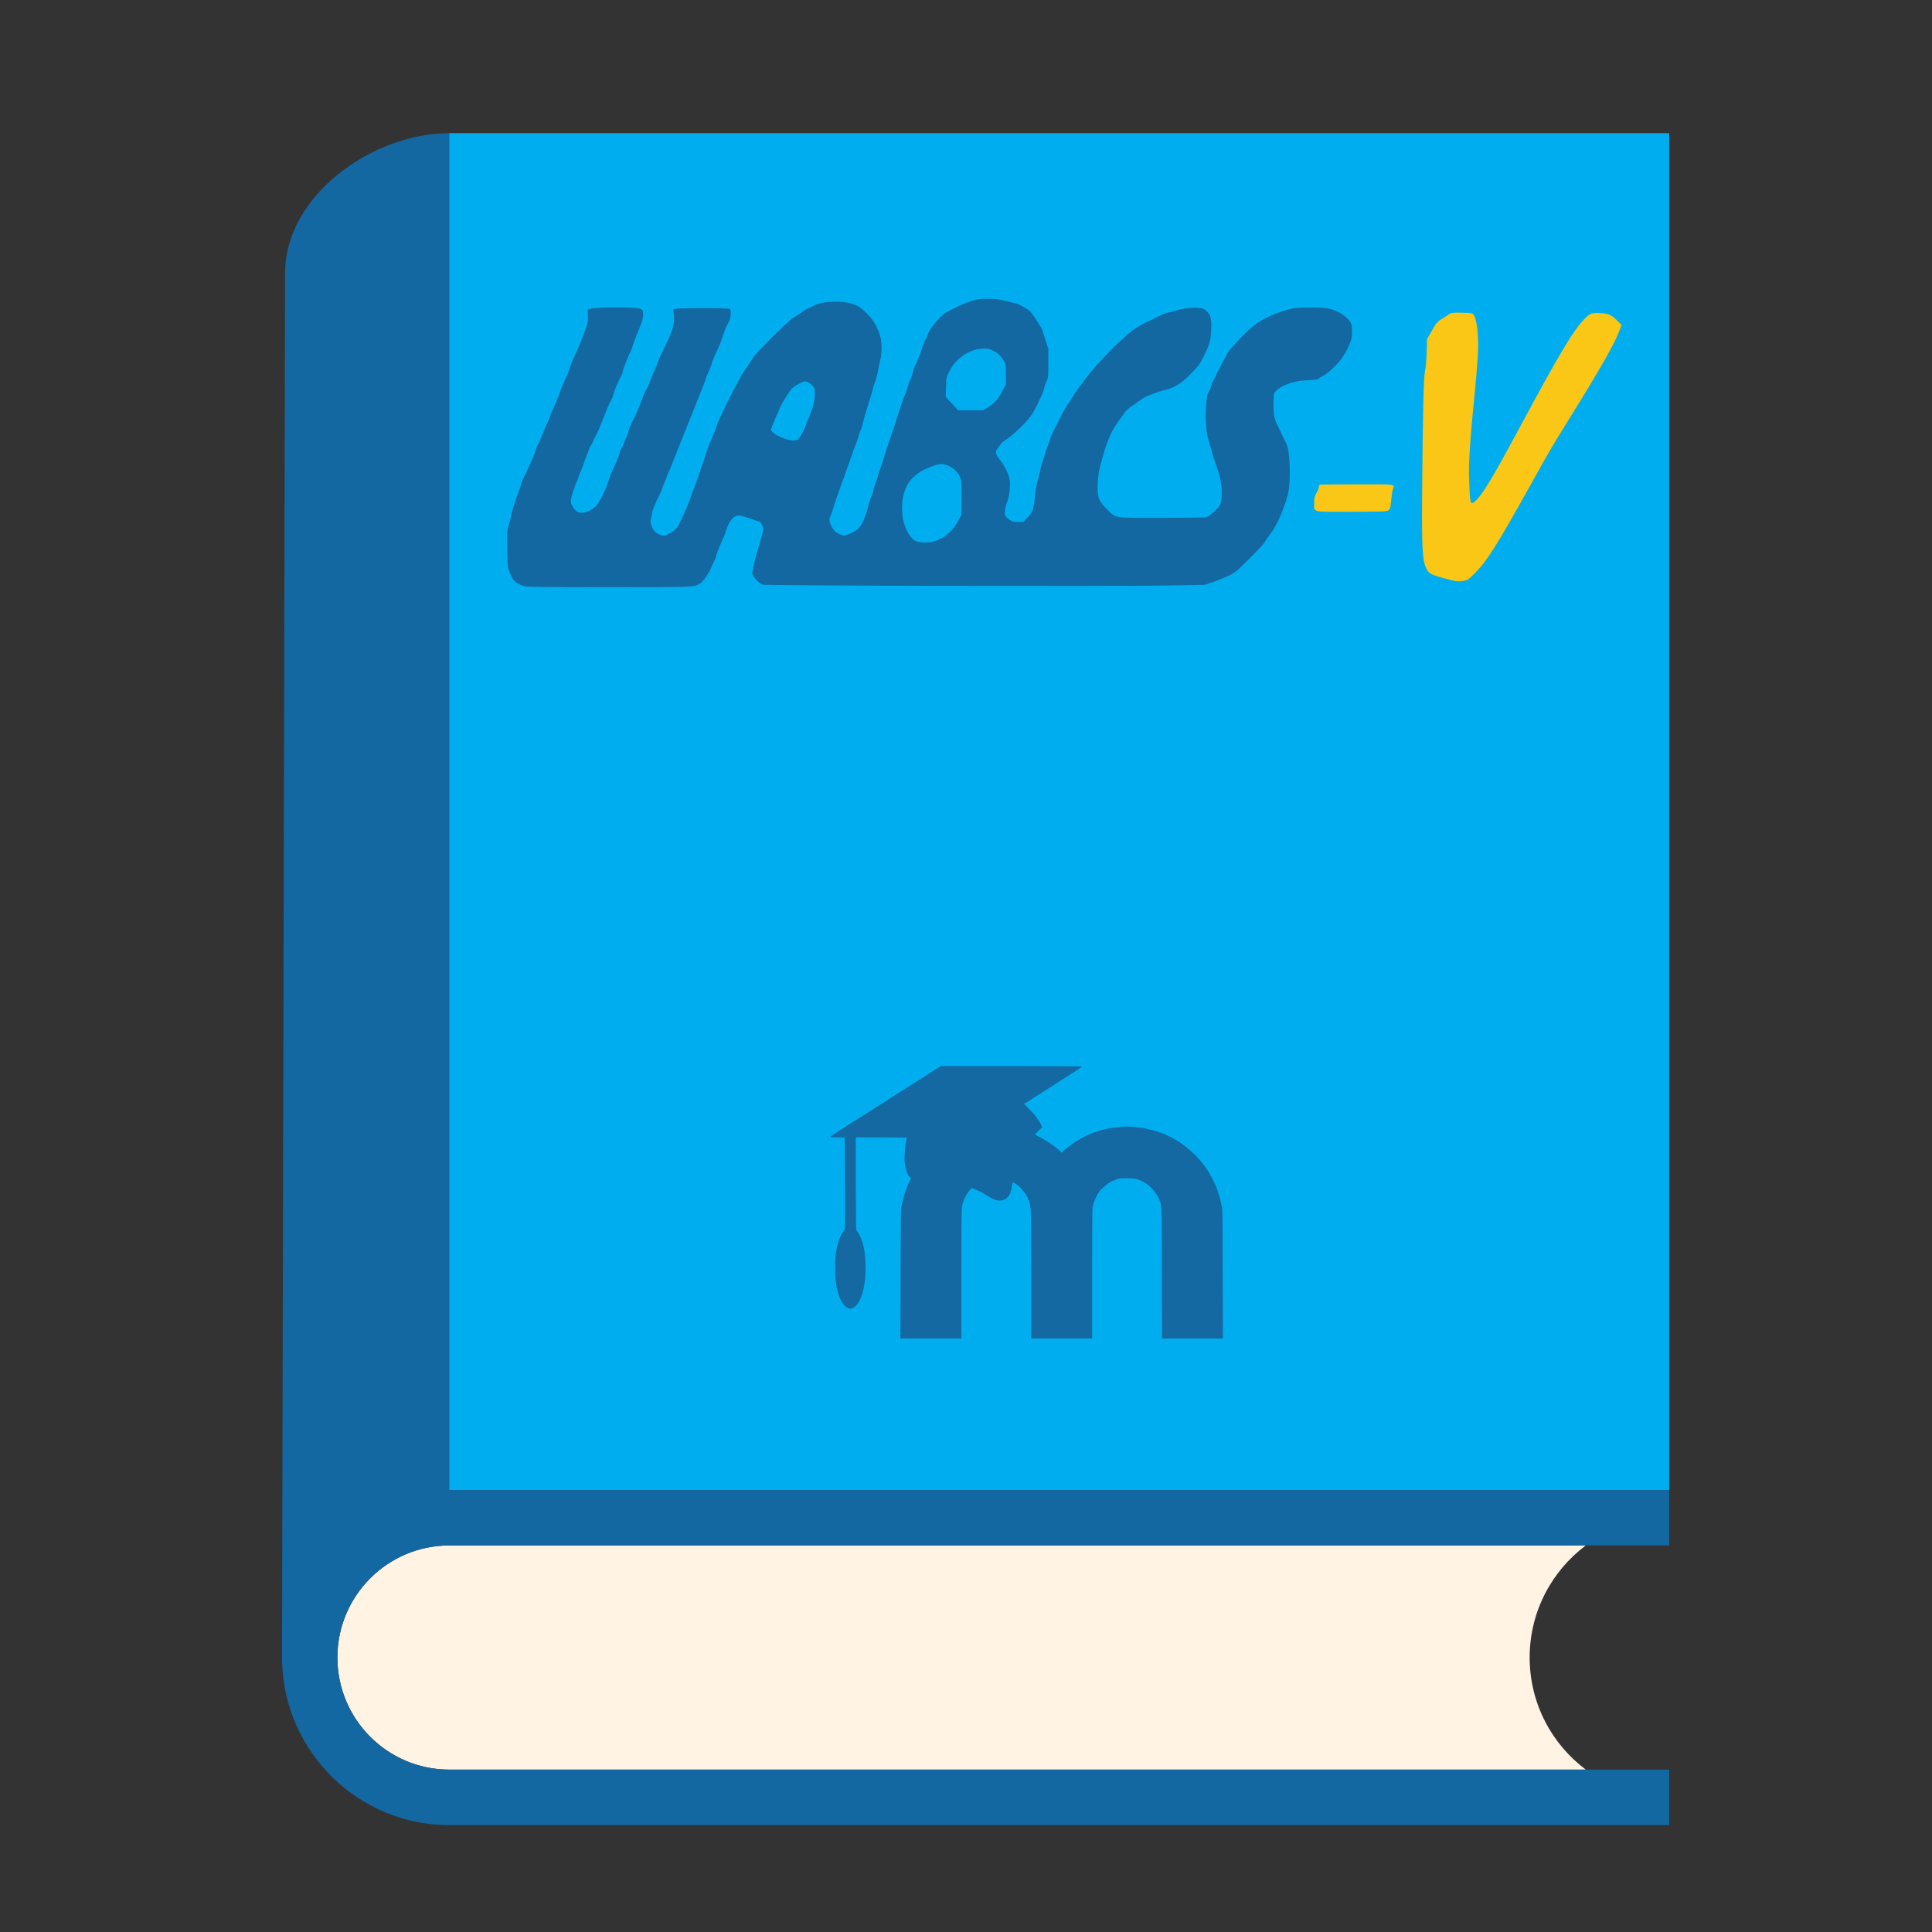
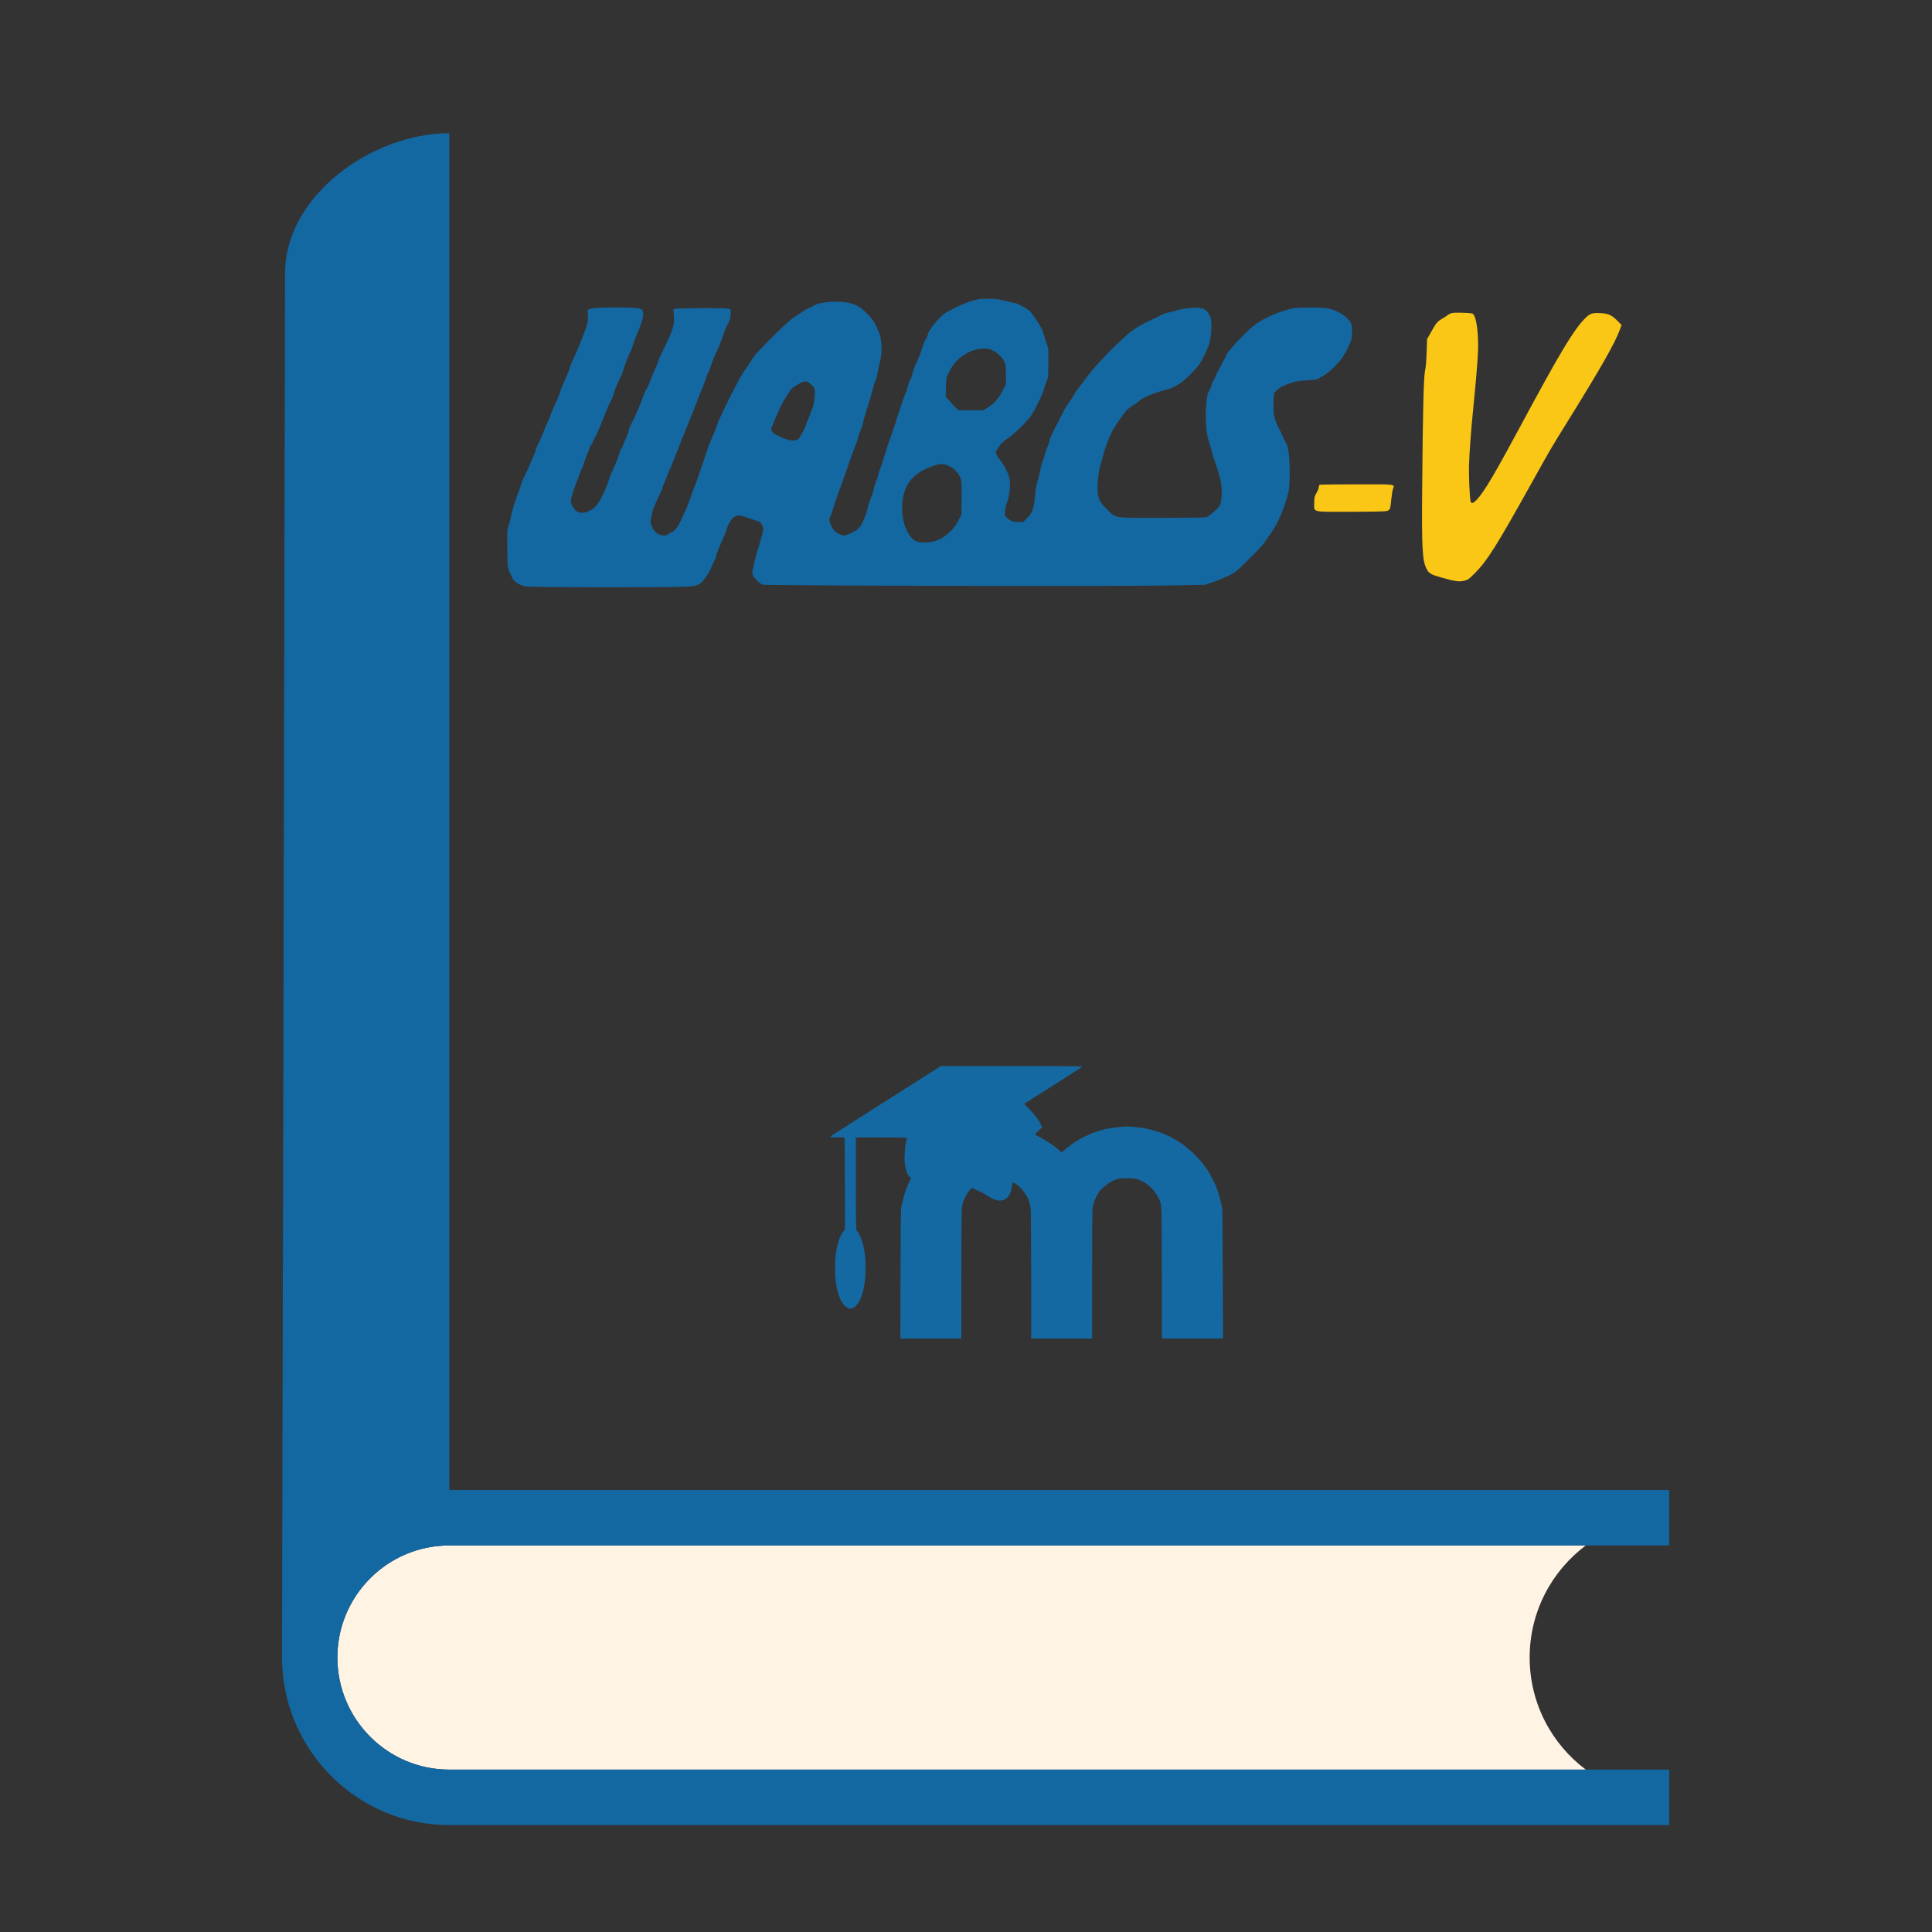
<svg xmlns="http://www.w3.org/2000/svg" width="500" zoomAndPan="magnify" viewBox="0 0 375 375" height="500" preserveAspectRatio="xMidYMid meet" version="1.0">
  <rect x="0" y="0" width="375" height="375" fill="#333333" stroke="none" />
  <defs>
    <clipPath id="a99674f1e0">
      <path d="M 54.738 25.852 L 323.988 25.852 L 323.988 354.25 L 54.738 354.25 Z M 54.738 25.852 " clip-rule="nonzero" />
    </clipPath>
    <clipPath id="3f28864db3">
      <path d="M 87 25.797 L 323.988 25.797 L 323.988 290 L 87 290 Z M 87 25.797 " clip-rule="nonzero" />
    </clipPath>
  </defs>
  <path fill="#fff3e4" d="M 65.488 321.715 C 65.488 333.723 75.23 343.48 87.207 343.48 L 307.801 343.48 C 301.188 338.531 296.906 330.625 296.906 321.715 C 296.906 312.82 301.188 304.922 307.797 299.973 L 87.207 299.973 C 75.23 299.973 65.488 309.727 65.488 321.715 " fill-opacity="1" fill-rule="nonzero" />
  <g clip-path="url(#a99674f1e0)">
    <path fill="#1468a2" d="M 87.207 289.207 L 87.207 25.852 C 72.25 25.852 55.336 37.984 55.336 52.98 L 54.738 322.82 L 54.766 322.781 C 55.332 340.227 69.668 354.25 87.207 354.25 L 323.988 354.25 L 323.988 343.48 L 87.207 343.48 C 75.23 343.48 65.488 333.723 65.488 321.715 C 65.488 309.727 75.23 299.973 87.207 299.973 L 323.988 299.973 L 323.988 289.207 L 87.207 289.207 " fill-opacity="1" fill-rule="nonzero" />
  </g>
  <g clip-path="url(#3f28864db3)">
-     <path fill="#00aeef" d="M 87.207 25.852 L 87.207 289.207 L 323.988 289.207 L 323.988 25.852 L 87.207 25.852 " fill-opacity="1" fill-rule="nonzero" />
-   </g>
+     </g>
  <path fill="#1569a2" d="M 181.406 207.691 C 180.742 208.117 179.816 208.703 179.336 209 C 178.867 209.297 178.23 209.703 177.941 209.895 C 177.656 210.098 177.137 210.422 176.789 210.625 C 176.441 210.836 176.156 211.039 176.137 211.078 C 176.117 211.117 176.039 211.152 175.973 211.152 C 175.906 211.152 175.828 211.191 175.809 211.23 C 175.797 211.27 175.328 211.578 174.781 211.902 C 174.23 212.242 173.723 212.566 173.645 212.645 C 173.566 212.723 173.453 212.789 173.375 212.789 C 173.309 212.789 173.23 212.816 173.211 212.867 C 173.203 212.902 172.836 213.152 172.414 213.414 C 171.992 213.672 171.637 213.922 171.617 213.961 C 171.598 214 171.52 214.039 171.453 214.039 C 171.375 214.039 171.262 214.098 171.191 214.164 C 171.125 214.23 170.617 214.566 170.059 214.902 C 169.5 215.242 169.031 215.547 169 215.578 C 168.973 215.605 168.867 215.672 168.762 215.742 C 168.512 215.883 166.867 216.922 165.316 217.914 C 164.645 218.348 163.422 219.125 162.605 219.652 C 161.789 220.172 161.117 220.633 161.117 220.684 C 161.117 220.73 161.742 220.77 162.5 220.77 L 163.887 220.77 L 163.941 221.066 C 163.973 221.23 164 225.242 164 229.98 L 164 238.586 L 163.656 239.066 C 163.172 239.73 162.711 240.816 162.598 241.539 C 162.578 241.617 162.5 241.941 162.422 242.27 C 161.973 244.098 161.973 247.836 162.422 250 C 162.828 251.941 163.586 253.367 164.441 253.816 C 164.906 254.059 164.973 254.066 165.336 253.953 C 166.828 253.508 167.875 250.703 168 246.828 C 168.105 243.77 167.711 241.441 166.762 239.539 C 166.703 239.414 166.559 239.211 166.441 239.086 C 166.328 238.961 166.262 238.836 166.289 238.809 C 166.316 238.777 166.289 238.75 166.23 238.75 C 166.145 238.75 166.117 236.547 166.117 229.758 L 166.117 220.77 L 171.125 220.77 C 175.125 220.77 176.117 220.797 176.047 220.883 C 175.809 221.191 175.512 223.98 175.578 225.289 C 175.656 226.742 176.172 228.277 176.684 228.52 C 176.855 228.605 176.848 228.645 176.52 229.328 C 176.191 230.02 175.539 231.723 175.492 232.02 C 175.48 232.098 175.441 232.23 175.414 232.309 C 175.387 232.383 175.289 232.777 175.203 233.172 C 175.125 233.566 175 234.066 174.941 234.277 C 174.867 234.559 174.816 238.117 174.797 247.242 L 174.762 259.809 L 186.598 259.809 L 186.598 247.473 C 186.598 240.383 186.645 234.848 186.691 234.453 C 186.742 234.066 186.855 233.527 186.953 233.25 C 187.117 232.742 187.77 231.508 187.992 231.289 C 188.047 231.23 188.223 231.039 188.355 230.867 C 188.617 230.566 188.625 230.559 188.934 230.703 C 190.223 231.297 190.5 231.422 190.578 231.422 C 190.625 231.422 190.691 231.461 190.723 231.52 C 190.75 231.566 191 231.723 191.262 231.875 C 191.531 232.02 192.02 232.309 192.367 232.508 C 193.547 233.211 194.672 233.211 195.434 232.508 C 195.645 232.309 195.828 232.098 195.828 232.039 C 195.828 231.973 195.867 231.922 195.914 231.922 C 195.961 231.922 196.039 231.777 196.066 231.605 C 196.105 231.441 196.172 231.25 196.211 231.203 C 196.25 231.145 196.316 230.867 196.348 230.578 C 196.453 229.703 196.512 229.52 196.656 229.52 C 196.797 229.52 197.441 229.953 197.578 230.145 C 197.617 230.191 197.656 230.211 197.656 230.164 C 197.656 230.039 198.887 231.434 198.953 231.633 C 198.992 231.742 199.047 231.828 199.098 231.828 C 199.137 231.828 199.203 231.934 199.23 232.066 C 199.27 232.203 199.336 232.309 199.387 232.309 C 199.441 232.309 199.48 232.383 199.48 232.48 C 199.48 232.578 199.52 232.691 199.566 232.742 C 199.742 232.941 199.992 233.941 200.066 234.809 C 200.105 235.309 200.145 241.145 200.156 247.758 L 200.156 259.809 L 211.98 259.809 L 211.98 247.23 C 211.98 239.047 212.02 234.527 212.078 234.277 C 212.297 233.402 212.414 233.086 212.73 232.402 C 212.914 232.008 213.125 231.633 213.191 231.559 C 213.27 231.492 213.328 231.395 213.328 231.355 C 213.328 231.105 215.316 229.422 215.605 229.422 C 215.672 229.422 215.73 229.375 215.73 229.328 C 215.73 229.27 215.781 229.23 215.848 229.23 C 215.906 229.23 216.242 229.117 216.586 228.973 C 217.184 228.723 217.309 228.703 218.711 228.703 C 220.297 228.703 220.723 228.789 221.887 229.375 C 223.02 229.941 224.262 231.25 224.828 232.453 C 225.539 233.973 225.48 232.742 225.512 246.992 L 225.547 259.809 L 237.375 259.809 L 237.336 247.277 C 237.316 238.395 237.281 234.645 237.203 234.375 C 237.145 234.164 237.02 233.645 236.934 233.223 C 236.848 232.797 236.742 232.367 236.703 232.258 C 236.656 232.152 236.547 231.809 236.453 231.492 C 236.355 231.172 236.25 230.867 236.223 230.816 C 236.191 230.758 236.164 230.672 236.156 230.605 C 236.117 230.383 235.125 228.328 235.039 228.289 C 234.992 228.27 234.961 228.211 234.961 228.152 C 234.961 227.922 233.762 226.172 232.992 225.289 C 232.281 224.461 231.395 223.598 230.781 223.098 C 230.414 222.797 230.086 222.527 230.059 222.5 C 230.031 222.461 229.797 222.289 229.531 222.105 C 229.27 221.934 228.992 221.723 228.922 221.652 C 228.855 221.598 228.73 221.539 228.656 221.539 C 228.578 221.539 228.52 221.5 228.52 221.453 C 228.52 221.402 228.422 221.328 228.309 221.289 C 228.191 221.258 227.875 221.078 227.598 220.902 C 227.316 220.723 227.039 220.578 226.973 220.578 C 226.914 220.578 226.723 220.5 226.559 220.395 C 225.906 220.008 224.125 219.414 222.512 219.059 C 221.672 218.867 219.625 218.652 218.691 218.652 C 217.742 218.664 215.531 218.934 214.48 219.164 C 213.762 219.336 212.25 219.816 211.781 220.027 C 209.953 220.867 209.473 221.125 208.492 221.777 C 207.887 222.184 206.664 223.125 206.297 223.48 L 206.031 223.742 L 205.855 223.527 C 205.336 222.883 202.855 221.191 201.547 220.578 C 201.203 220.414 200.922 220.25 200.922 220.203 C 200.922 220.152 201.23 219.816 201.605 219.453 L 202.289 218.789 L 201.98 218.164 C 201.809 217.828 201.645 217.527 201.605 217.5 C 201.578 217.473 201.434 217.277 201.297 217.066 C 200.914 216.492 200.492 216 199.586 215.086 L 198.762 214.258 L 199.531 213.797 C 199.953 213.539 200.316 213.309 200.348 213.277 C 200.375 213.25 200.48 213.172 200.586 213.105 C 200.98 212.875 202.828 211.703 203.906 211.008 C 204.512 210.617 205.531 209.973 206.164 209.566 C 208.934 207.816 210.012 207.105 210.039 207.02 C 210.059 206.953 205.23 206.922 196.336 206.922 L 182.605 206.922 Z M 181.406 207.691 " fill-opacity="1" fill-rule="nonzero" />
  <path fill="#1468a2" d="M 188.438 58.477 C 187.586 58.738 186.277 59.281 185.516 59.676 C 184.75 60.07 183.914 60.512 183.652 60.641 C 182.535 61.227 180.066 64.242 180.066 65.035 C 180.066 65.152 179.906 65.488 179.715 65.781 C 179.523 66.059 179.23 66.746 179.07 67.305 C 178.73 68.445 178.176 69.867 177.645 70.934 C 177.441 71.328 177.207 72.031 177.117 72.473 C 177.027 72.91 176.84 73.469 176.691 73.715 C 176.543 73.949 176.309 74.566 176.176 75.078 C 176.047 75.59 175.824 76.277 175.664 76.617 C 175.383 77.262 175.047 78.211 174.328 80.453 C 173.492 83.074 173.285 83.688 172.875 84.844 C 172.156 86.863 171.832 87.875 171.422 89.309 C 171.188 90.07 170.906 90.906 170.789 91.141 C 170.656 91.391 170.512 91.844 170.465 92.164 C 170.406 92.488 170.23 93.043 170.07 93.41 C 169.91 93.762 169.672 94.523 169.555 95.094 C 169.426 95.648 169.219 96.277 169.102 96.469 C 168.984 96.66 168.762 97.32 168.602 97.934 C 167.957 100.57 167.176 102.238 166.297 102.867 C 165.68 103.32 164.227 103.949 163.785 103.949 C 163.582 103.949 163.082 103.762 162.672 103.543 C 162.082 103.219 161.848 102.969 161.465 102.266 C 160.938 101.301 160.879 100.773 161.188 100.16 C 161.305 99.938 161.57 99.207 161.773 98.52 C 162.098 97.406 162.684 95.723 163.699 92.969 C 163.891 92.441 164.184 91.594 164.375 91.066 C 165.094 88.973 166.004 86.453 166.18 86.09 C 166.281 85.883 166.445 85.355 166.547 84.918 C 166.664 84.477 166.871 83.863 167.016 83.57 C 167.176 83.262 167.367 82.676 167.457 82.254 C 167.543 81.828 167.793 80.875 168.027 80.16 C 168.852 77.523 169.336 75.898 169.496 75.195 C 169.586 74.801 169.762 74.273 169.895 74.023 C 170.027 73.773 170.215 73.043 170.336 72.398 C 170.438 71.754 170.672 70.699 170.832 70.043 C 171.273 68.312 171.188 65.898 170.629 64.566 C 169.82 62.633 169.426 62.004 168.25 60.832 C 166.941 59.516 166.238 59.117 164.637 58.77 C 162.492 58.312 159.016 58.605 157.914 59.352 C 157.621 59.543 157.207 59.734 157.004 59.793 C 156.781 59.836 156.227 60.16 155.754 60.512 C 155.27 60.863 154.566 61.328 154.156 61.578 C 153.434 61.988 151.41 63.863 148.809 66.527 C 146.695 68.695 146.328 69.121 145.684 70.203 C 145.344 70.758 144.859 71.492 144.613 71.812 C 144.348 72.137 143.996 72.664 143.848 72.984 C 143.688 73.305 143.273 74.066 142.938 74.668 C 142.602 75.27 141.926 76.586 141.426 77.598 C 140.941 78.605 140.25 80.012 139.914 80.746 C 139.562 81.461 139.195 82.34 139.105 82.664 C 139.031 83 138.652 83.965 138.285 84.785 C 137.594 86.367 137.551 86.453 137.078 87.918 C 136.918 88.402 136.684 89.09 136.566 89.457 C 136.434 89.82 136.227 90.438 136.098 90.848 C 135.188 93.543 134.879 94.406 134.699 94.727 C 134.598 94.918 134.453 95.285 134.395 95.531 C 134.23 96.148 133.293 98.637 132.938 99.34 C 132.793 99.66 132.527 100.219 132.367 100.582 C 131.59 102.34 131.074 103 130.195 103.395 C 129.855 103.543 129.531 103.73 129.488 103.805 C 129.344 104.023 128.418 103.98 127.902 103.719 C 127.156 103.336 126.801 102.926 126.48 102.09 C 126.199 101.344 126.199 101.242 126.406 100.438 C 126.523 99.969 126.625 99.473 126.625 99.34 C 126.625 99.074 127.375 97.32 128.109 95.84 C 128.344 95.371 128.535 94.887 128.535 94.785 C 128.535 94.684 128.727 94.172 128.961 93.672 C 129.18 93.16 129.461 92.488 129.562 92.164 C 129.664 91.844 129.84 91.434 129.945 91.242 C 130.062 91.066 130.34 90.406 130.574 89.777 C 130.809 89.164 131.207 88.125 131.473 87.48 C 131.734 86.836 132.102 85.914 132.277 85.43 C 132.469 84.945 132.895 83.891 133.234 83.086 C 133.57 82.281 134.23 80.629 134.699 79.426 C 135.172 78.211 135.684 76.895 135.848 76.5 C 136.652 74.535 137.051 73.496 137.051 73.305 C 137.051 73.191 137.227 72.781 137.434 72.383 C 137.652 71.988 137.93 71.27 138.078 70.789 C 138.328 69.938 138.754 68.914 139.473 67.422 C 139.664 67.012 139.941 66.293 140.105 65.809 C 140.648 64.141 141.043 63.176 141.383 62.664 C 141.836 61.961 142.012 60.305 141.66 60.012 C 141.453 59.852 140.457 59.809 136.477 59.809 C 133.762 59.809 131.355 59.867 131.117 59.926 L 130.707 60.043 L 130.809 61.168 C 130.957 62.91 130.664 63.922 129.137 67.086 C 128.402 68.594 127.801 69.895 127.801 69.996 C 127.801 70.102 127.609 70.613 127.375 71.141 C 126.918 72.137 126.363 73.48 125.891 74.727 C 125.73 75.121 125.512 75.547 125.406 75.68 C 125.289 75.809 125.055 76.309 124.895 76.793 C 124.293 78.535 123.484 80.422 122.531 82.281 C 122.293 82.723 122.059 83.352 122.016 83.656 C 121.957 83.98 121.75 84.535 121.574 84.902 C 121.383 85.285 121.148 85.84 121.047 86.16 C 120.945 86.484 120.738 86.91 120.59 87.098 C 120.445 87.273 120.285 87.668 120.227 87.977 C 120.137 88.477 119.52 90.012 118.77 91.578 C 118.582 91.973 118.332 92.633 118.215 93.043 C 117.609 95.051 116.305 97.684 115.586 98.328 C 114.426 99.383 113.016 99.809 112.148 99.367 C 111.59 99.074 110.93 98.137 110.812 97.48 C 110.754 97.113 110.887 96.484 111.285 95.297 C 111.578 94.375 111.871 93.555 111.945 93.484 C 112.004 93.395 112.164 92.969 112.312 92.531 C 112.457 92.09 112.723 91.434 112.898 91.066 C 113.074 90.699 113.281 90.172 113.34 89.91 C 113.398 89.633 113.676 88.887 113.941 88.242 C 114.219 87.609 114.441 87.027 114.441 86.938 C 114.441 86.863 114.57 86.602 114.734 86.367 C 114.91 86.148 115.117 85.738 115.203 85.473 C 115.293 85.211 115.484 84.828 115.613 84.625 C 115.762 84.418 116.086 83.73 116.348 83.086 C 116.598 82.441 117.008 81.445 117.23 80.891 C 117.449 80.32 117.789 79.516 117.965 79.074 C 118.141 78.637 118.434 78.008 118.625 77.684 C 118.816 77.348 119.008 76.852 119.066 76.57 C 119.184 75.984 119.828 74.406 120.473 73.176 C 120.711 72.723 120.898 72.223 120.898 72.062 C 120.898 71.754 122.133 68.578 122.355 68.312 C 122.426 68.227 122.617 67.699 122.793 67.145 C 122.969 66.586 123.266 65.766 123.453 65.312 C 124.688 62.398 124.969 61.402 124.805 60.555 C 124.719 60.102 124.645 60.043 123.938 59.867 C 122.84 59.586 115.66 59.617 114.734 59.91 L 114.074 60.113 L 114.117 61.285 C 114.16 62.238 114.102 62.633 113.781 63.539 C 113.266 64.977 112.43 67.129 112.09 67.859 C 111.18 69.82 110.77 70.773 110.562 71.504 C 110.434 71.961 109.992 73.027 109.609 73.863 C 109.215 74.699 108.848 75.605 108.789 75.867 C 108.672 76.336 108.008 77.977 107.32 79.426 C 107.129 79.82 106.895 80.422 106.805 80.746 C 106.703 81.066 106.527 81.492 106.422 81.695 C 106.234 82.031 105.734 83.203 105.043 84.918 C 104.898 85.285 104.602 85.914 104.398 86.293 C 104.191 86.688 104.016 87.113 104.016 87.23 C 104.016 87.555 102.504 91.082 101.68 92.676 C 101.445 93.117 101.211 93.715 101.152 93.996 C 101.094 94.273 100.887 94.875 100.711 95.312 C 100.168 96.629 99.348 99.266 99.172 100.289 C 99.066 100.816 98.863 101.625 98.699 102.078 C 98.438 102.84 98.422 103.234 98.465 106.543 C 98.523 110.496 98.465 110.203 99.508 112.297 C 99.801 112.883 100.859 113.57 101.77 113.777 C 102.445 113.938 105.969 113.98 118.184 113.98 C 134.879 113.98 134.789 113.98 135.918 113.234 C 136.492 112.852 137.68 111.168 138.004 110.262 C 138.105 109.969 138.355 109.414 138.578 109.016 C 138.781 108.621 138.957 108.211 138.957 108.094 C 138.957 107.816 139.93 105.328 140.34 104.535 C 140.531 104.172 140.824 103.41 140.984 102.852 C 141.383 101.551 142.043 100.539 142.719 100.219 C 143.336 99.926 143.715 99.996 146.066 100.816 C 146.859 101.082 147.531 101.316 147.562 101.316 C 147.594 101.316 147.754 101.578 147.914 101.914 C 148.223 102.5 148.223 102.531 147.988 103.555 C 147.84 104.141 147.547 105.195 147.312 105.926 C 146.785 107.582 146.008 110.773 146.008 111.273 C 146.008 111.812 147.344 113.262 148.031 113.484 C 148.738 113.688 216.422 113.836 226.758 113.645 L 233.879 113.512 L 235.492 112.969 C 236.387 112.664 237.723 112.105 238.488 111.742 C 239.809 111.098 240.027 110.906 242.57 108.371 C 244.051 106.895 245.328 105.531 245.402 105.355 C 245.461 105.18 245.859 104.594 246.27 104.055 C 246.695 103.512 247.18 102.793 247.355 102.441 C 247.547 102.105 247.766 101.695 247.871 101.535 C 248.617 100.203 249.809 96.953 250.102 95.387 C 250.555 92.941 250.336 87.332 249.75 86.266 C 249.633 86.043 249.426 85.633 249.293 85.355 C 248.941 84.582 248.047 82.707 247.75 82.137 C 247.605 81.855 247.414 81.215 247.312 80.699 C 247.105 79.543 247.137 76.512 247.371 76.234 C 248 75.43 248.852 74.918 250.277 74.434 C 251.582 73.996 252.07 73.906 253.816 73.805 C 255.371 73.715 255.871 73.629 256.02 73.453 C 256.121 73.336 256.516 73.086 256.898 72.898 C 257.766 72.5 260.039 70.289 260.613 69.293 C 260.832 68.914 261.098 68.488 261.188 68.371 C 261.289 68.254 261.613 67.598 261.906 66.91 C 262.375 65.781 262.434 65.516 262.434 64.375 C 262.434 62.883 262.316 62.574 261.305 61.621 C 260.453 60.805 258.953 60.07 257.691 59.852 C 256.398 59.633 251.98 59.633 250.91 59.867 C 248.207 60.438 245.066 61.828 243.289 63.262 C 241.672 64.551 238.062 68.43 238.062 68.887 C 238.062 68.973 237.871 69.34 237.652 69.703 C 237.43 70.055 237.152 70.582 237.035 70.863 C 236.93 71.141 236.711 71.551 236.562 71.77 C 236.418 71.988 236.211 72.383 236.125 72.648 C 236.035 72.91 235.816 73.363 235.625 73.656 C 235.449 73.949 235.215 74.477 235.125 74.828 C 235.039 75.18 234.859 75.633 234.73 75.824 C 234.363 76.383 234.246 76.98 234.098 78.887 C 233.906 81.258 234.141 84.172 234.613 85.574 C 234.801 86.133 235.066 87.027 235.184 87.555 C 235.316 88.078 235.551 88.828 235.699 89.238 C 236.402 91.141 236.887 92.867 237.047 94.055 C 237.238 95.578 237.121 97.348 236.785 98.066 C 236.504 98.652 234.699 100.23 234.129 100.395 C 233.906 100.465 230 100.512 225.434 100.512 C 215.805 100.512 216.699 100.656 214.836 98.812 C 213.527 97.539 213.16 96.836 213.059 95.461 C 212.957 93.965 213.207 91.594 213.586 90.289 C 213.777 89.633 214.043 88.695 214.176 88.211 C 214.496 86.938 215.215 84.992 215.789 83.863 C 216.23 83 216.742 82.207 218.461 79.879 C 218.711 79.559 219.27 79.074 219.695 78.812 C 220.121 78.562 220.68 78.168 220.93 77.961 C 221.191 77.742 221.664 77.422 221.984 77.23 C 222.793 76.762 225.258 75.867 226.227 75.68 C 226.684 75.605 227.594 75.238 228.254 74.887 C 229.238 74.359 229.797 73.906 231.117 72.59 C 232.66 71.023 232.805 70.832 233.73 69.004 C 234.48 67.492 234.742 66.793 234.922 65.855 C 235.168 64.391 235.199 62.473 234.98 61.652 C 234.773 60.863 234.055 60.07 233.395 59.879 C 232.262 59.574 229.898 59.762 228.152 60.32 C 227.668 60.465 227.008 60.629 226.684 60.688 C 226.359 60.746 225.801 60.934 225.434 61.125 C 225.07 61.328 224.145 61.785 223.379 62.137 C 220.371 63.57 220.02 63.82 217.066 66.543 C 215.156 68.301 211.812 71.945 210.887 73.277 C 210.547 73.762 209.93 74.582 209.504 75.109 C 209.078 75.633 208.582 76.352 208.406 76.719 C 208.215 77.086 207.859 77.641 207.598 77.961 C 207.332 78.285 206.906 78.945 206.656 79.426 C 206.406 79.91 206.113 80.465 205.996 80.672 C 205.863 80.875 205.672 81.273 205.555 81.551 C 205.438 81.828 205.234 82.223 205.117 82.43 C 204.691 83.133 203.707 85.297 203.707 85.516 C 203.707 85.648 203.516 86.207 203.297 86.762 C 203.059 87.32 202.824 88.02 202.766 88.328 C 202.707 88.637 202.547 89.164 202.387 89.516 C 202.238 89.867 202.004 90.715 201.887 91.402 C 201.754 92.078 201.52 93.016 201.355 93.469 C 201.195 93.949 201.004 95.137 200.902 96.234 C 200.684 98.695 200.387 99.531 199.375 100.539 L 198.613 101.316 L 197.598 101.316 C 196.703 101.316 196.512 101.258 195.879 100.848 C 195.5 100.582 195.148 100.203 195.086 100.027 C 194.957 99.484 195.148 98.227 195.469 97.508 C 195.852 96.645 196.129 94.492 196 93.336 C 195.879 92.195 195.191 90.715 194.176 89.383 C 193.355 88.328 193.148 87.773 193.414 87.422 C 193.504 87.289 193.781 86.879 194.016 86.512 C 194.309 86.074 194.824 85.605 195.586 85.109 C 196.672 84.406 199.008 82.164 199.949 80.934 C 200.387 80.348 201.035 79.223 201.504 78.184 C 201.664 77.816 201.961 77.188 202.164 76.793 C 202.355 76.383 202.59 75.738 202.68 75.34 C 202.766 74.934 202.988 74.316 203.164 73.949 C 203.457 73.336 203.484 73.059 203.484 70.496 L 203.484 67.715 L 202.941 66.031 C 202.648 65.105 202.355 64.215 202.297 64.055 C 202.047 63.379 200.445 60.934 199.934 60.438 C 199.391 59.91 197.48 58.855 197.086 58.855 C 196.969 58.855 196.102 58.652 195.133 58.418 C 193.68 58.051 193.121 57.977 191.684 57.992 C 190.184 57.992 189.789 58.051 188.438 58.477 Z M 192.812 68.094 C 193.738 68.547 194.457 69.281 194.984 70.277 C 195.207 70.699 195.25 71.125 195.25 72.691 L 195.25 74.594 L 194.543 75.941 C 193.766 77.465 192.973 78.344 191.684 79.121 L 190.816 79.645 L 186 79.645 L 185.266 78.871 C 184.855 78.461 184.312 77.844 184.047 77.539 L 183.562 76.969 L 183.621 75.121 C 183.664 73.293 183.68 73.262 184.254 72.121 C 184.988 70.688 185.809 69.75 187.129 68.887 C 188.32 68.094 189.598 67.684 190.949 67.656 C 191.754 67.641 192.062 67.715 192.812 68.094 Z M 157.355 74.551 C 157.664 74.801 157.988 75.18 158.074 75.387 C 158.309 76.031 158.074 78.43 157.664 79.34 C 157.473 79.762 157.312 80.172 157.312 80.246 C 157.312 80.32 157.121 80.805 156.871 81.332 C 156.637 81.855 156.43 82.371 156.43 82.457 C 156.43 82.852 155.211 85.078 154.891 85.297 C 154.301 85.68 153.055 85.516 151.586 84.859 C 150.309 84.289 149.676 83.789 149.676 83.336 C 149.676 83.043 151.379 79.074 151.91 78.137 C 152.098 77.801 152.582 77.012 152.98 76.395 C 153.641 75.387 153.832 75.211 154.891 74.609 C 156.227 73.848 156.445 73.832 157.355 74.551 Z M 184.43 90.57 C 185.473 91.098 186.309 92.137 186.543 93.191 C 186.645 93.645 186.676 95.078 186.645 96.922 L 186.602 99.926 L 185.969 101.125 C 184.797 103.352 182.668 104.945 180.508 105.254 C 179.395 105.402 178.059 105.254 177.543 104.918 C 176.441 104.199 175.43 102.164 175.195 100.219 C 174.812 96.879 175.562 94.199 177.352 92.559 C 178.293 91.695 179.203 91.168 180.801 90.555 C 182.359 89.938 183.195 89.938 184.43 90.57 Z M 184.43 90.57 " fill-opacity="1" fill-rule="nonzero" />
  <path fill="#fbc716" d="M 281.844 60.758 C 281.578 60.816 281.242 60.965 281.109 61.082 C 280.977 61.199 280.465 61.535 279.98 61.828 C 278.98 62.414 278.789 62.633 277.746 64.492 L 277 65.809 L 276.91 68.371 C 276.867 69.91 276.75 71.344 276.602 71.961 C 276.324 73.145 276.16 80.027 276.043 94.945 C 275.941 106.352 276.074 108.812 276.883 110.395 C 277.336 111.285 277.719 111.52 279.699 112.078 C 282.477 112.852 283.164 112.957 284.133 112.734 C 284.91 112.574 285.074 112.457 286.379 111.141 C 288.656 108.855 290.594 105.766 297.23 93.848 C 301.105 86.895 300.93 87.188 304.203 81.914 C 310.695 71.461 313.469 66.586 314.406 64.008 L 314.746 63.086 L 314.027 62.355 C 312.883 61.184 312.219 60.863 310.797 60.789 C 309.121 60.699 308.727 60.805 307.934 61.535 C 305.688 63.598 302.91 68.184 294.953 83.016 C 290.199 91.855 288.199 95.254 286.793 96.82 C 285.969 97.742 285.559 97.875 285.426 97.246 C 285.25 96.41 285.074 92.238 285.133 90.262 C 285.219 87.742 285.543 83.277 285.926 79.574 C 286.438 74.477 286.793 70.379 286.879 68.227 C 287.039 64.477 286.496 60.992 285.734 60.848 C 285.059 60.699 282.312 60.641 281.844 60.758 Z M 281.844 60.758 " fill-opacity="1" fill-rule="nonzero" />
  <path fill="#fbc716" d="M 256.164 94.098 C 256.062 94.125 255.973 94.348 255.973 94.551 C 255.973 94.77 255.77 95.27 255.535 95.68 C 255.152 96.324 255.094 96.543 255.094 97.598 C 255.094 99.5 254.445 99.34 261.875 99.34 C 265.371 99.34 268.555 99.281 268.938 99.223 C 269.805 99.074 269.863 98.945 270.055 96.879 C 270.141 96.059 270.273 95.168 270.375 94.902 C 270.715 93.949 271.098 93.996 263.359 94.008 C 259.496 94.008 256.254 94.055 256.164 94.098 Z M 256.164 94.098 " fill-opacity="1" fill-rule="nonzero" />
</svg>